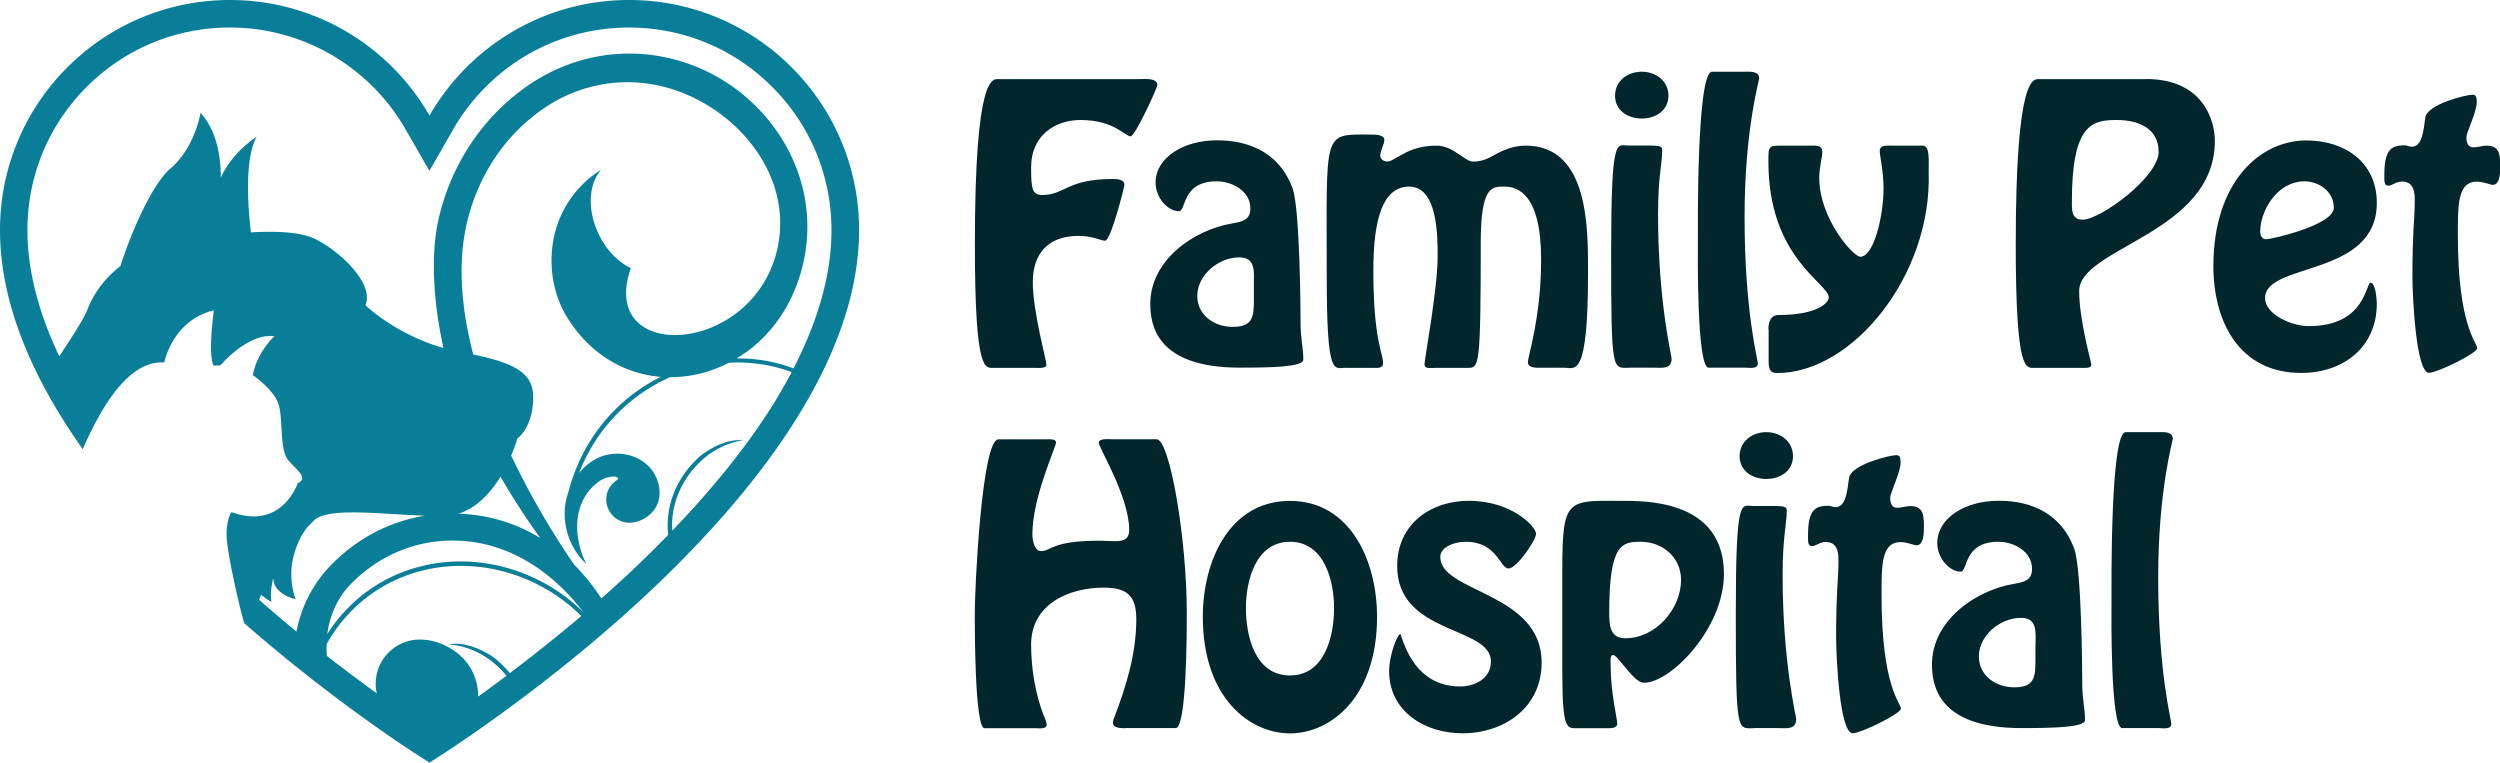
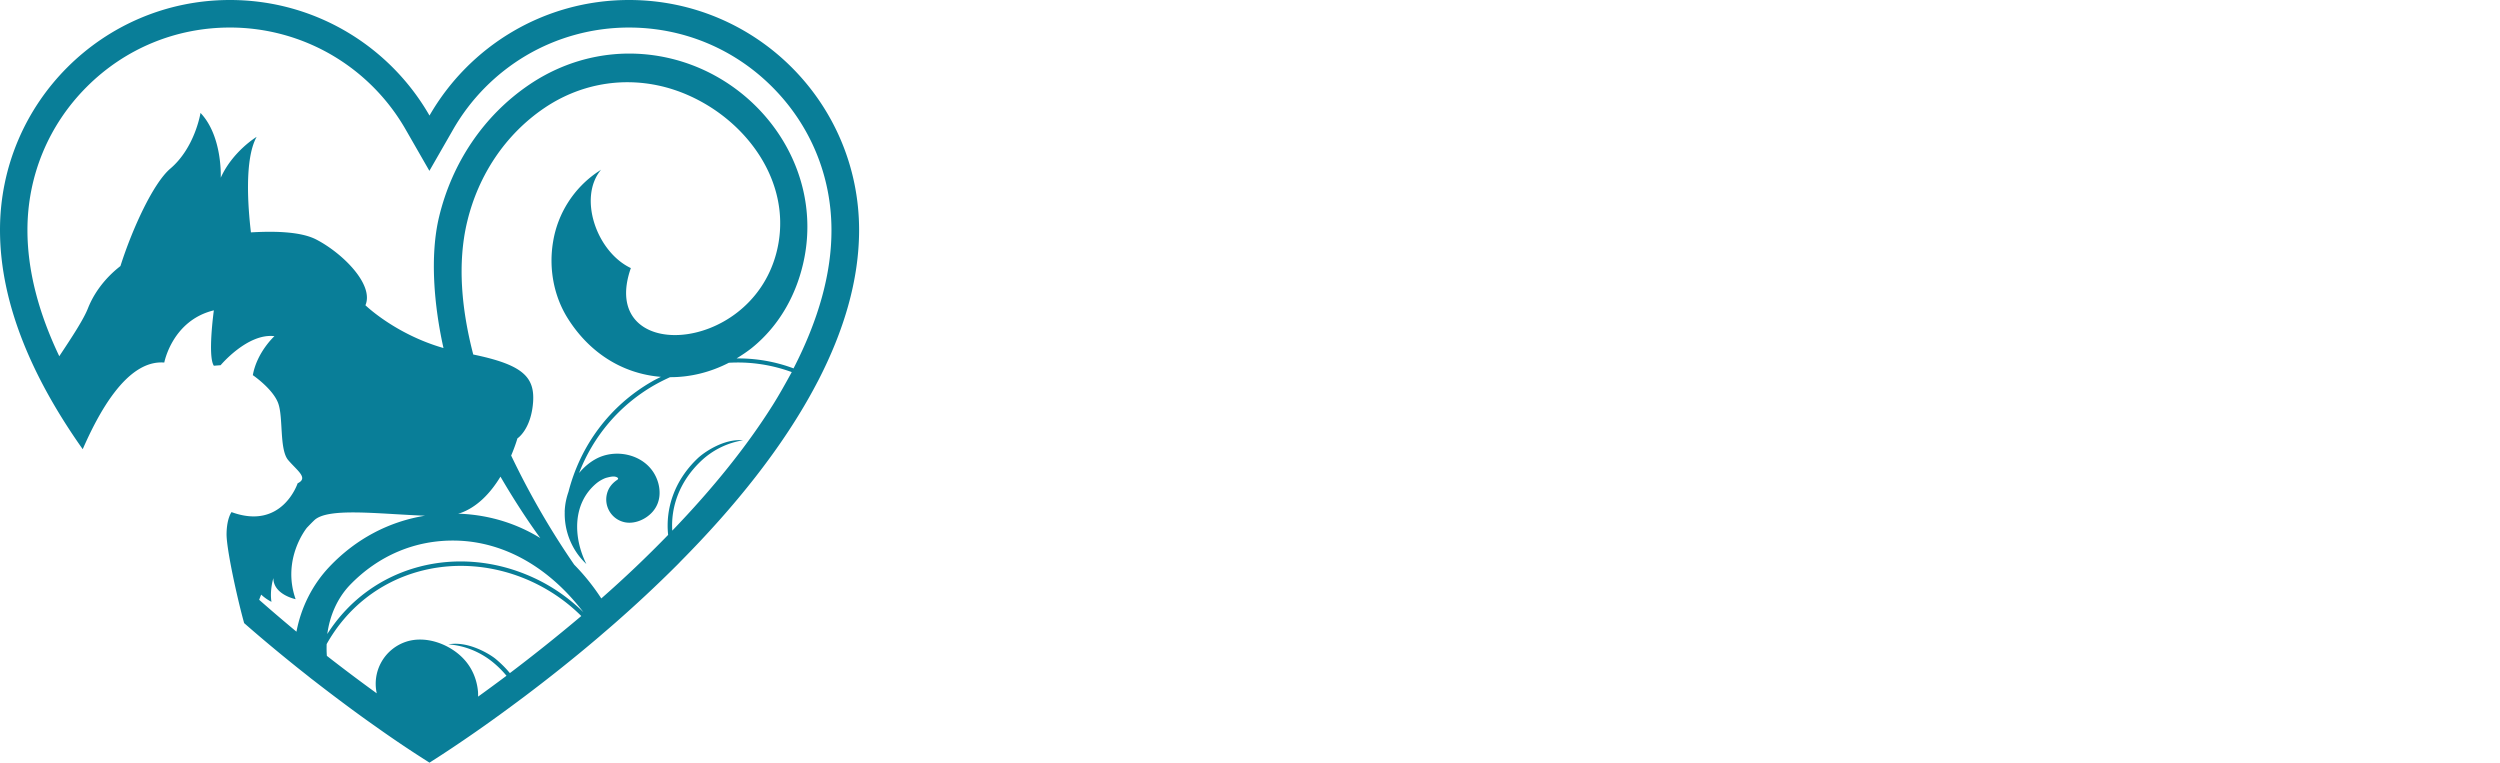
<svg xmlns="http://www.w3.org/2000/svg" viewBox="0 0 236.03 72">
  <g>
    <g>
      <path fill="#097E98" d="M59.39 0C51.33 0 44.3 4.39 40.55 10.91 36.81 4.39 29.77 0 21.71 0 9.72 0 0 9.72 0 21.71c0 7.1 3.2 14.18 7.81 20.7 1.41-3.22 4.11-8.47 7.7-8.18 0 0 .75-3.98 4.68-4.93 0 0-.6 4.33 0 5.23l.64-.05s2.55-3.05 5.08-2.74c0 0-1.65 1.5-2.04 3.68 0 0 1.89 1.29 2.39 2.64.5 1.34.1 4.38.95 5.38s1.94 1.69.89 2.19c0 0-1.46 4.47-6.24 2.72 0 0-.45.57-.47 2.05-.02 1.42 1.03 6.17 1.66 8.43 1.62 1.42 3.22 2.75 4.75 3.98.48.39.96.76 1.42 1.13.12.1.24.19.36.28.99.77 1.95 1.5 2.85 2.17 1.15.86 2.23 1.64 3.19 2.31a107.193 107.193 0 004.91 3.29c.01.01.02.01.02.01s.01-.01.02-.01c.02-.01.11-.07.11-.07.36-.23 1.5-.95 3.15-2.08 1.43-.97 3.25-2.26 5.32-3.81l.35-.26c2.15-1.62 4.55-3.51 7.04-5.63.02-.02.05-.04.07-.06l.24-.21c.41-.35.82-.7 1.24-1.07 1.94-1.7 3.9-3.52 5.83-5.45.11-.11.22-.22.32-.33 4.98-5.02 9.67-10.74 12.84-16.77.06-.12.13-.24.19-.36 2.37-4.61 3.84-9.39 3.84-14.19C81.1 9.72 71.38 0 59.39 0zM24.47 56.63c.06-.17.12-.33.19-.49.47.44.97.68.97.68-.18-1.09.18-2.24.18-2.24 0 1.56 2.1 1.99 2.1 1.99-1.34-3.83 1.07-6.75 1.07-6.75.24-.25.46-.48.67-.68 1.25-1.25 6.01-.62 10.48-.45-3.42.55-6.54 2.2-9.01 4.8-1.64 1.72-2.7 3.88-3.13 6.15-1.15-.96-2.33-1.96-3.52-3.01zM47.25 45c1.13 1.94 2.4 3.93 3.76 5.8-2.15-1.32-4.63-2.14-7.42-2.29-.11-.01-.23 0-.34 0 1.78-.54 3.1-2.02 4-3.51zm-4.14 6.04c4.56.12 8.78 2.58 11.97 6.76a16.54 16.54 0 00-4.67-3.24c-7.09-3.29-15.33-1.27-19.51 5.3.23-1.7.92-3.34 2.11-4.6 2.68-2.79 6.21-4.32 10.1-4.22zm5.03 12.51c-.4-.48-.85-.93-1.37-1.36-.56-.45-2.59-1.7-4.44-1.35 1.51.1 2.98.69 4.19 1.67.49.4.92.83 1.3 1.29-.95.71-1.85 1.37-2.68 1.97 0-.16 0-.31-.01-.47-.11-1.2-.58-2.3-1.43-3.17-1.31-1.34-3.5-2.14-5.34-1.55a4.18 4.18 0 00-2.79 4.88 161.23 161.23 0 01-4.71-3.54v-.01c-.03-.36-.03-.73-.02-1.1 3.91-6.97 12.27-9.19 19.42-5.87 1.75.82 3.31 1.91 4.62 3.22-2.39 2.02-4.68 3.83-6.74 5.39zm24.8-25.28c-2.41 3.83-5.59 7.8-9.47 11.83-.14-2.25.68-4.61 2.65-6.51a7.49 7.49 0 014.03-2.02c-1.88-.18-3.8 1.23-4.31 1.73-2.19 2.1-3.02 4.73-2.76 7.2a108.382 108.382 0 01-6.31 6 20.45 20.45 0 00-2.56-3.19 75.584 75.584 0 01-5.95-10.3c.4-.94.59-1.62.59-1.62s1.29-.83 1.48-3.42c.17-2.41-1.02-3.54-5.65-4.5-1.08-4.16-1.54-8.56-.56-12.59 1.05-4.33 3.57-8.17 7.27-10.68 3.2-2.17 7.06-2.94 10.84-2.11 1.83.4 3.59 1.18 5.15 2.22 4.47 2.99 7.34 8.18 5.91 13.6-2.58 9.74-16.87 10.34-13.73 1.4-3.24-1.53-5.01-6.66-2.81-9.29l-.3.2a9.876 9.876 0 00-4.23 6.59c-.42 2.47.04 5.11 1.38 7.24 1.98 3.16 5.07 5.23 8.8 5.53-.28.14-.56.27-.83.43-4.02 2.3-6.78 6.07-7.9 10.43-.2.57-.32 1.15-.35 1.74 0 .03-.01.06-.02.09h.02c-.07 1.84.65 3.68 2.04 4.98-1.25-2.51-1.33-5.71.94-7.61.23-.19.48-.34.75-.46.07-.03.15-.06.23-.08.24-.06.54-.14.78-.1.19.03.42.16.22.3-.47.31-.82.73-.97 1.3-.31 1.17.39 2.37 1.56 2.68.97.26 2.09-.22 2.74-.96.42-.48.64-1.06.66-1.69.02-.58-.12-1.17-.38-1.69-1.01-2.04-3.75-2.66-5.67-1.59-.61.34-1.12.79-1.55 1.31 1.33-3.45 3.78-6.39 7.11-8.3.49-.28.98-.52 1.48-.75 1.94.01 3.84-.48 5.55-1.36 2.04-.12 4.05.19 5.94.88-.57 1.04-1.15 2.09-1.81 3.14zm1.98-3.49c-1.71-.64-3.53-.96-5.38-.94.49-.3.97-.62 1.43-.98 2.69-2.17 4.35-5.24 4.99-8.61C77.6 15.54 71.47 7.31 63 5.45c-4.55-1-9.19-.06-13.04 2.55-4.32 2.93-7.28 7.4-8.5 12.45-.9 3.72-.47 8.47.41 12.41-4.56-1.31-7.37-4.04-7.37-4.04.83-1.94-2.13-4.9-4.63-6.2-1.34-.7-3.61-.83-6.18-.68-.27-2.29-.64-6.9.54-9.02 0 0-2.26 1.36-3.39 3.86 0 0 .19-3.9-1.91-6.12 0 0-.51 3.27-2.85 5.26-1.61 1.37-3.58 5.65-4.71 9.2-1.52 1.18-2.52 2.61-3.06 3.97-.41 1.05-1.47 2.67-2.7 4.52l-.01.03c-2-4.19-3.01-8.18-3.01-11.92 0-5.11 1.99-9.91 5.6-13.52 3.61-3.61 8.41-5.6 13.52-5.6 3.43 0 6.78.92 9.71 2.65a19.18 19.18 0 016.87 6.96l2.25 3.92 2.25-3.92c1.65-2.87 4.02-5.27 6.87-6.96 2.93-1.73 6.29-2.65 9.72-2.65 5.11 0 9.91 1.99 13.52 5.6 3.61 3.61 5.6 8.41 5.6 13.52.01 4.07-1.21 8.45-3.58 13.06z" />
    </g>
    <g fill="#01272D">
-       <path d="M107.7 7.46c.39 0 1.57-.1 1.57.56 0 .26-2.1 4.85-2.52 4.85-.56 0-1.54-1.54-4.75-1.54-2.26 0-4.65 1.34-4.65 4.49 0 1.97.1 2.59 1.05 2.59 2.13 0 2.33-1.51 6.65-1.51.36 0 1.11 0 1.11.56 0 .16-1.28 5.27-1.83 5.27-.33 0-1.21-.46-2.49-.46-2.88 0-4.33 1.67-4.33 4.36 0 2.85 1.31 7.44 1.28 7.8.03.39-.79.3-1.08.3h-3.87c-.82 0-1.8.62-1.8-11.66 0-16.19 1.7-15.6 2.26-15.6h13.4zM116.35 21.09c.95-.16 1.7-.33 1.7-1.41 0-1.67-1.74-2.56-3.18-2.56-3.34 0-2.85 2.82-3.57 2.82-1.05 0-2.2-1.28-2.2-2.69 0-2.42 2.72-4 5.73-4 1.05 0 5.54-.03 7.21 4.55.69 1.9.75 11.6.75 12.75 0 1.44.26 2.29.26 3.41 0 .69-3.08.75-6 .75-7.9 0-8.45-4.06-8.45-6.03.01-4.12 4.08-6.97 7.75-7.59zm2.03 5.73c0-1.15.2-2.52-1.38-2.52-1.93 0-3.96 1.64-3.96 3.64 0 1.83 1.61 2.92 3.34 2.92 1.93 0 2-.98 2-2.59v-1.45zM127.06 34.72c-1.11 0-1.8 1.05-1.8-8.65 0-13.79-.43-13.37 4.03-13.37.69 0 1.41.03 1.41.52 0 .39-.39 1.02-.39 1.47 0 .33.33.56.66.56.39 0 .85-.39 1.57-.75.72-.39 1.7-.75 3.08-.75 1.61 0 2.65 1.51 3.47 1.51.46 0 1.11-.1 1.93-.59.82-.46 1.83-.92 3.01-.92 6.03 0 5.9 7.9 5.9 12.09 0 9.99-1.25 8.88-2.2 8.88h-2.23c-.33 0-1.25.07-1.25-.52 0-.59 1.25-4.19 1.25-9.67 0-6.26-2.23-6.91-3.47-6.91-1.15 0-2.23-.1-2.23 5.31 0 11.76-.16 11.8-1.21 11.8h-2.95c-.62 0-1.15.13-1.15-.33 0-.49 1.24-7.08 1.24-10.19 0-1.97 0-6.59-2.69-6.59-2.46 0-3.38 3.01-3.38 7.9 0 6.59.92 7.83.92 8.75 0 .56-.59.46-.95.46h-2.57zM153.85 34.72c-1.61 0-1.74.69-1.74-10.85 0-11.21.52-10.13 1.61-10.13h1.8c1.38 0 1.41.1 1.41.49 0 1.21-.39 2.43-.39 6 0 8.26 1.28 13.34 1.28 13.63 0 1.05-.98.85-1.74.85h-2.23zm-1.37-25.69c0-1.41 1.21-2.26 2.52-2.26s2.52.85 2.52 2.26-1.21 2.16-2.52 2.16-2.52-.75-2.52-2.16zM161.32 34.72c-1.15 0-1.02-10.98-1.02-11.73 0-1.54-.13-16.22 1.34-16.22h3.11c.36 0 1.34-.1 1.34.62 0 .2-1.38 4.92-1.38 13.07 0 9.01 1.25 13.43 1.25 13.86 0 .56-.85.39-1.21.39h-3.43zM166.96 31.08c0-.39.07-1.34.95-1.34 3.77 0 4.75-1.21 4.75-1.64 0-1.38-5.7-3.7-5.7-12.81 0-1.47-.03-1.54 1.25-1.54h2.69c.43 0 1.15-.1 1.15.59 0 .46-.29 1.47-.29 2.46 0 3.83 3.21 7.44 3.87 7.44 1.31 0 2.2-3.93 2.2-6.46 0-1.64-.36-3.01-.36-3.54 0-.59.82-.49 1.18-.49h2.92c.62.1.52 1.15.52 2.56.3 9.6-7.11 18.91-14.32 18.91-.75 0-.79-.49-.79-1.24v-2.9zM202.62 7.46c5.37 0 6.49 3.9 6.49 5.83 0 8.78-12.81 10.06-12.81 14.19 0 2.75 1.15 6.75 1.15 6.95 0 .39-.75.3-.98.3h-4.36c-.82 0-1.8.62-1.8-11.66 0-16.19 1.7-15.6 2.26-15.6h10.05zm1.18 6.88c0-2.26-1.97-3.01-3.93-3.01-2.36 0-4.29.36-4.26 7.9 0 .79.07 1.51 1.02 1.51 1.7-.01 7.17-4.04 7.17-6.4zM208.97 25.12c0-7.93 4.39-11.86 8.78-11.86 3.6 0 6.65 2.03 6.65 5.9 0 7.04-10.55 5.57-10.55 8.98 0 1.54 2.49 2.65 4.13 2.65 5.37 0 5.37-4.1 5.83-4.1.49 0 .59 1.7.59 1.97 0 4.16-3.21 6.55-7.14 6.55-5.86 0-8.29-4.85-8.29-10.09zm4.42-3.25c0 .36.16.72.59.72.39 0 6.36-1.31 6.36-2.98 0-1.61-1.51-2.49-2.75-2.49-2.66 0-4.2 2.85-4.2 4.75zM233.84 9.65c0 .88-.98 2.88-.98 3.28 0 .59.16.98.66.98.43 0 .82-.16 1.25-.16 1.24 0 1.28.88 1.28 2 0 .46 0 1.7-.69 1.7-.26 0-.92-.3-1.51-.3-1.8 0-1.8 2.1-1.8 5.01 0 8.72 1.83 10.16 1.83 10.71 0 .49-3.8 2.33-4.55 2.33-1.24 0-1.57-7.31-1.57-9.11 0-4.03.2-5.6.2-6.23 0-.98.29-2.72-1.18-2.72-.59 0-.92.39-1.28.39-.43 0-.39-.43-.39-1.02 0-2.49.72-2.79 1.97-2.79.13 0 .36.13.62.13 1.02 0 1.11-1.61 1.28-2.75.16-1.25 3.83-2.16 4.49-2.16.2.02.37.09.37.71zM106.29 68.75c-.33 0-1.21.03-1.21-.49 0-.16.03-.33.1-.46 1.15-3.01 2.1-6.09 2.1-9.34 0-2.23-.88-2.98-3.08-2.98-3.31 0-6.85 1.57-6.85 5.37 0 2.36.43 4.92 1.34 7.08.07.13.13.36.13.49 0 .46-.79.33-1.05.33h-4.82c-.92 0-.92-9.44-.92-10.85 0-2.39.66-16.42 2.23-16.42h4.46c.2 0 .98-.1.98.3 0 .43-2.23 5.18-2.23 8.65 0 .82.3 1.6.79 1.6 1.02 0 1.02-.98 5.47-.98 1.61 0 2.88.36 2.88-1.02 0-3.11-2.88-7.8-2.88-8.23 0-.43.98-.33 1.18-.33h4.29c1.25 0 2.85 9.44 2.85 16.42 0 1.57 0 10.85-1.05 10.85h-4.71zM113.56 58.23c0-5.28 2.52-10.94 8.23-10.94 5.7 0 8.22 5.67 8.22 10.94 0 7.7-4.46 11.01-8.22 11.01-3.77 0-8.23-3.31-8.23-11.01zm12.39-.82c0-2.59-.92-6.26-4.16-6.26s-4.16 3.67-4.16 6.26c0 2.62.85 6.36 4.16 6.36 3.3 0 4.16-3.74 4.16-6.36zM131.15 63.37c0-1.54.79-3.51 1.05-3.51.16 0 .98 4.95 5.64 4.95 1.34 0 2.92-.69 2.92-2.36 0-3.37-8.85-2.49-8.85-9.01 0-4 3.21-6.16 6.75-6.16 4.1 0 6.36 2.46 6.36 3.11 0 .62-1.83 3.28-2.59 3.28-.85 0-1.05-2.52-4.06-2.52-1.02 0-2.39.46-2.39 1.44 0 3.37 9.57 3.31 9.57 9.96 0 4.26-3.54 6.68-7.47 6.68-3.49.01-6.93-2.02-6.93-5.86zM148.97 68.75c-1.02 0-1.47.3-1.47-5.34v-9.63c0-6.98.52-6.49 6.09-6.49 7.34 0 9.17 3.44 9.17 6.91 0 5.11-5.01 10.26-7.54 10.26-.59 0-1.21-.79-1.74-1.41-.52-.59-.95-1.21-1.18-1.21-.33 0-.23.59-.23 1.18 0 2.29.62 4.91.62 5.27 0 .52-.69.46-1.05.46h-2.67zm9.74-14c0-2.13-1.74-3.6-3.8-3.6-1.74 0-2.98.13-2.98 6.65 0 1.15.03 2.46 1.51 2.46 2.91 0 5.27-2.79 5.27-5.51zM165.62 68.75c-1.6 0-1.74.69-1.74-10.85 0-11.21.52-10.13 1.6-10.13h1.8c1.38 0 1.41.1 1.41.49 0 1.21-.39 2.43-.39 6 0 8.26 1.28 13.34 1.28 13.63 0 1.05-.98.85-1.74.85h-2.22zm-1.38-25.69c0-1.41 1.21-2.26 2.52-2.26s2.52.85 2.52 2.26-1.21 2.16-2.52 2.16-2.52-.75-2.52-2.16zM179.44 43.68c0 .88-.98 2.88-.98 3.28 0 .59.16.98.66.98.43 0 .82-.16 1.24-.16 1.25 0 1.28.88 1.28 2 0 .46 0 1.7-.69 1.7-.26 0-.92-.3-1.51-.3-1.8 0-1.8 2.1-1.8 5.01 0 8.72 1.83 10.16 1.83 10.71 0 .49-3.8 2.33-4.55 2.33-1.25 0-1.57-7.31-1.57-9.11 0-4.03.2-5.6.2-6.23 0-.98.3-2.72-1.18-2.72-.59 0-.92.39-1.28.39-.43 0-.39-.43-.39-1.02 0-2.49.72-2.79 1.97-2.79.13 0 .36.13.62.13 1.02 0 1.11-1.61 1.28-2.75.16-1.25 3.83-2.16 4.49-2.16.22.02.38.09.38.71zM190.15 55.12c.95-.16 1.7-.33 1.7-1.41 0-1.67-1.74-2.56-3.18-2.56-3.34 0-2.85 2.82-3.57 2.82-1.05 0-2.2-1.28-2.2-2.69 0-2.42 2.72-4 5.73-4 1.05 0 5.54-.03 7.21 4.55.69 1.9.75 11.6.75 12.75 0 1.44.26 2.29.26 3.41 0 .69-3.08.75-6 .75-7.9 0-8.45-4.06-8.45-6.03.02-4.12 4.08-6.97 7.75-7.59zm2.03 5.73c0-1.15.2-2.52-1.38-2.52-1.93 0-3.97 1.64-3.97 3.64 0 1.83 1.61 2.92 3.34 2.92 1.93 0 2-.98 2-2.59v-1.45zM200.37 68.75c-1.15 0-1.02-10.98-1.02-11.73 0-1.54-.13-16.22 1.34-16.22h3.11c.36 0 1.34-.1 1.34.62 0 .2-1.38 4.92-1.38 13.07 0 9.01 1.24 13.43 1.24 13.86 0 .56-.85.39-1.21.39h-3.42z" />
-     </g>
+       </g>
  </g>
</svg>